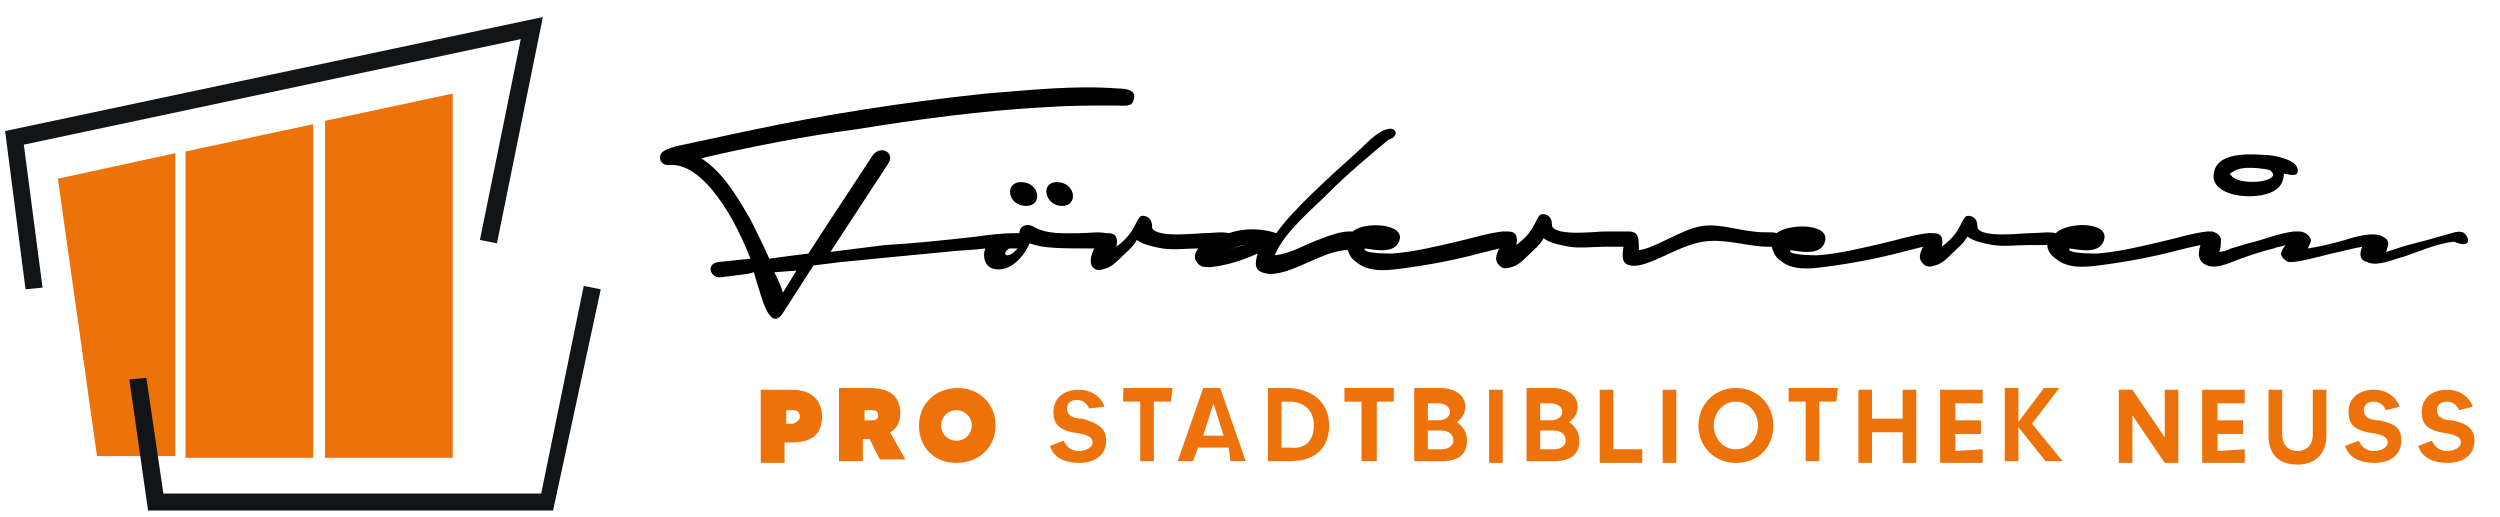
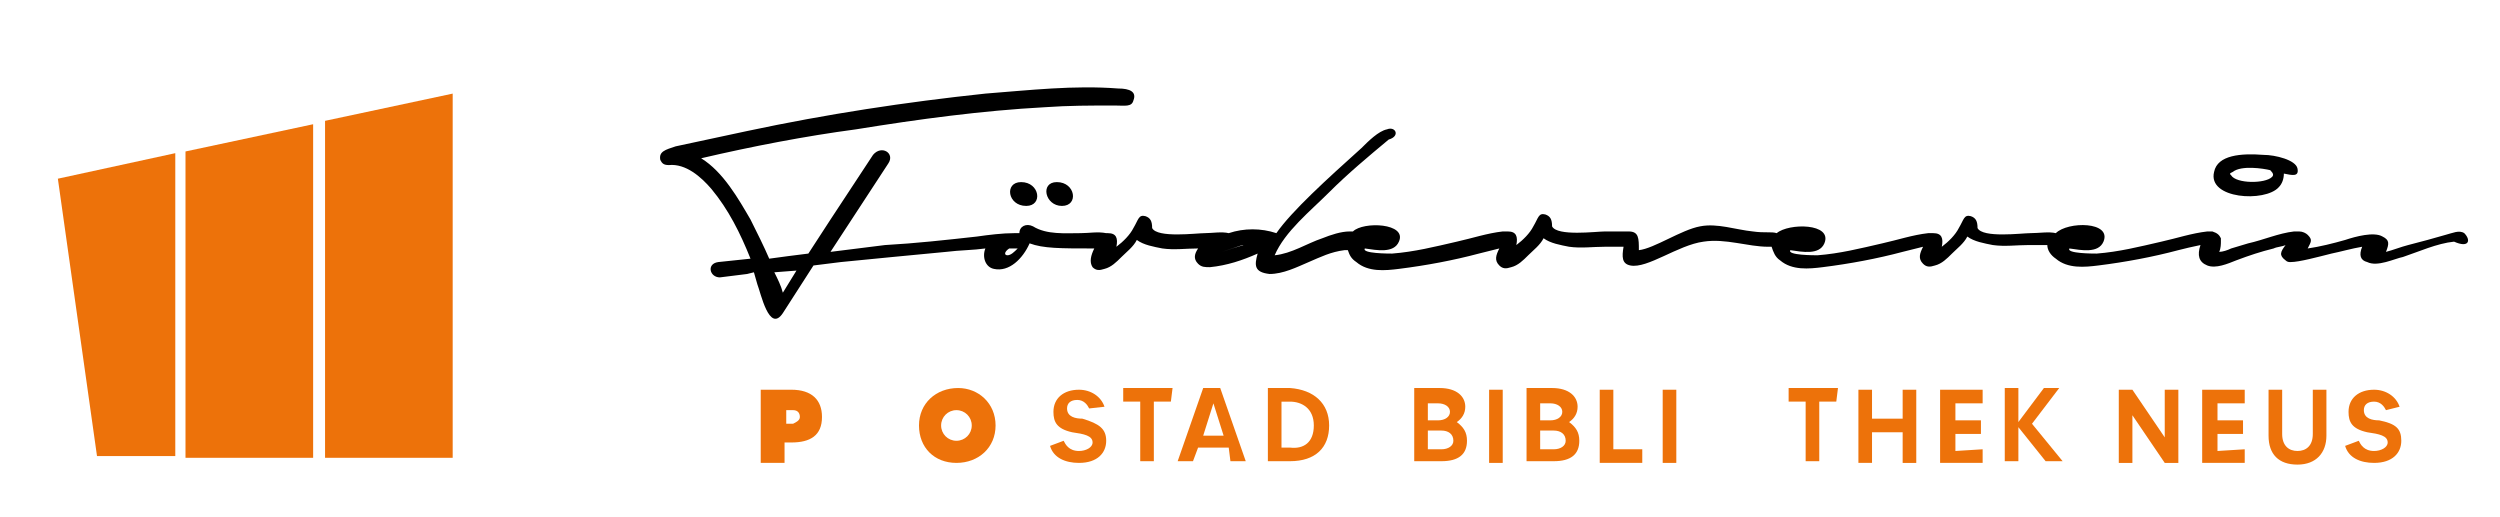
<svg xmlns="http://www.w3.org/2000/svg" version="1.1" id="Ebene_1" x="0px" y="0px" viewBox="0 0 146.9 30.4" style="enable-background:new 0 0 146.9 30.4;" xml:space="preserve">
  <style type="text/css">
	.st0{fill-rule:evenodd;clip-rule:evenodd;fill:#ED720A;}
	.st1{fill:#121517;}
	.st2{fill:#ED720A;}
</style>
  <g>
    <g>
      <g>
        <path class="st0" d="M26.6,5.5v21.4h-7.5V7.1L26.6,5.5z" />
      </g>
      <g>
        <path class="st0" d="M10.3,9v17.8H5.7L3.4,10.5L10.3,9z" />
      </g>
      <g>
        <path class="st0" d="M18.4,7.3v19.6h-7.5v-18L18.4,7.3z" />
      </g>
      <g>
        <g>
-           <path class="st1" d="M32.5,30H8.7l-1.1-7.7l1-0.1l1,6.8h22.2l2.5-12.2l1,0.2L32.5,30z M1.5,17L0.3,7.7L31.9,1l-2.7,13.3l-1-0.2      l2.4-11.8L1.4,8.5l1.1,8.4L1.5,17z" />
-         </g>
+           </g>
      </g>
    </g>
    <g>
-       <path d="M62.4,12.1c1,0,0.8-1.4-0.3-1.4C61.1,10.7,61.4,12.1,62.4,12.1z" />
+       <path d="M62.4,12.1c1,0,0.8-1.4-0.3-1.4C61.1,10.7,61.4,12.1,62.4,12.1" />
      <path d="M60.3,12.1c1,0,0.8-1.4-0.3-1.4C59,10.7,59.2,12.1,60.3,12.1z" />
      <path d="M133.9,11c0.2-0.2,0.3-0.5,0.3-0.8c0.5,0.1,0.9,0.2,0.8-0.3c-0.1-0.5-1.3-0.8-2-0.8c-1.3-0.1-2.7,0-2.9,1    C129.7,11.7,133.1,11.9,133.9,11z M131.2,10.1c0.5-0.4,1.8-0.2,2.2-0.1c0.2,0.2,0.2,0.3,0.1,0.4c-0.4,0.4-2.1,0.4-2.4-0.1    C131,10.2,131,10.2,131.2,10.1z" />
      <path d="M144.8,13.7c-0.3-0.2-0.7,0-1.1,0.1c-0.7,0.2-1.4,0.4-2.2,0.6c-0.4,0.1-0.9,0.3-1.3,0.4c0.2-0.5,0.2-0.7-0.2-0.9    c-0.5-0.3-1.6,0-2.2,0.2c-0.7,0.2-1.5,0.4-2.2,0.5c0.2-0.4,0.3-0.5,0-0.8c-0.1-0.1-0.3-0.2-0.5-0.2c0,0-0.1,0-0.1,0    c-0.1,0-0.1,0-0.2,0c-0.9,0.1-1.8,0.5-2.7,0.7c-0.3,0.1-0.7,0.2-1,0.3c-0.2,0.1-0.5,0.2-0.7,0.2c0.1-0.2,0.1-0.5,0.1-0.6    c0-0.1,0-0.2,0-0.2c-0.1-0.2-0.2-0.3-0.5-0.4c-0.1,0-0.2,0-0.3,0c-0.9,0.1-1.8,0.4-2.7,0.6c-1.3,0.3-2.5,0.6-3.8,0.7    c-0.2,0-1.8,0-1.6-0.3c0.7,0.1,1.7,0.3,2-0.4c0.5-1.2-2.1-1.2-2.8-0.5l0,0c-0.4-0.1-1,0-1.5,0c-0.5,0-2.8,0.3-3.1-0.3    c0-0.4-0.1-0.6-0.4-0.7c-0.4-0.1-0.4,0.2-0.7,0.7c-0.2,0.4-0.6,0.8-1,1.1c0.1-0.5,0-0.8-0.5-0.8c0,0-0.1,0-0.1,0    c-0.1,0-0.1,0-0.2,0c-0.9,0.1-1.8,0.4-2.7,0.6c-1.3,0.3-2.5,0.6-3.8,0.7c-0.2,0-1.8,0-1.6-0.3c0.7,0.1,1.7,0.3,2-0.4    c0.5-1.2-2.1-1.2-2.8-0.6c-0.3-0.1-0.7,0-1.4-0.1c-1-0.1-2.1-0.5-3.1-0.3c-1.1,0.2-2.7,1.3-3.6,1.4c0-0.7,0-1.1-0.6-1.1    c0,0-0.1,0-0.1,0c-0.4,0-1,0-1.3,0c-0.5,0-2.8,0.3-3.1-0.3c0-0.4-0.1-0.6-0.4-0.7c-0.4-0.1-0.4,0.2-0.7,0.7    c-0.2,0.4-0.6,0.8-1,1.1c0.1-0.5,0-0.8-0.5-0.8c0,0-0.1,0-0.1,0c-0.1,0-0.1,0-0.2,0c-0.9,0.1-1.8,0.4-2.7,0.6    c-1.3,0.3-2.5,0.6-3.8,0.7c-0.2,0-1.8,0-1.6-0.3c0.7,0.1,1.7,0.3,2-0.4c0.5-1.1-2.1-1.2-2.7-0.6c-0.1,0-0.2,0-0.2,0    c-0.5,0-1.1,0.2-1.6,0.4c-0.9,0.3-1.8,0.9-2.8,1c0.6-1.4,2.1-2.6,3.2-3.7c1.1-1.1,2.3-2.1,3.5-3.1C82.3,8,82,7.4,81.5,7.6    C81,7.7,80.4,8.3,80,8.7c-2,1.8-4.1,3.7-5,5c-0.9-0.3-1.9-0.3-2.8,0c-0.4-0.1-1,0-1.4,0c-0.5,0-2.8,0.3-3.1-0.3    c0-0.4-0.1-0.6-0.4-0.7c-0.4-0.1-0.4,0.2-0.7,0.7c-0.2,0.4-0.6,0.8-1,1.1c0.1-0.5,0-0.8-0.5-0.8c0,0-0.1,0-0.1,0    c-0.5-0.1-1,0-1.5,0c-0.9,0-2,0.1-2.8-0.4c-0.4-0.2-0.8,0-0.8,0.4c0,0-0.1,0-0.1,0c-0.1,0-0.1,0-0.2,0c-0.7,0-1.5,0.1-2.2,0.2    c-1.8,0.2-3.6,0.4-5.4,0.5l-3.2,0.4l3.4-5.2c0.4-0.6-0.4-1.1-0.9-0.5l-2.5,3.8l-1.3,2c-0.8,0.1-1.6,0.2-2.3,0.3    c-0.3-0.7-0.7-1.5-1.1-2.3c-0.7-1.2-1.6-2.8-2.9-3.6c3-0.7,6.1-1.3,9.1-1.7C54,7,57.7,6.5,61.4,6.3c1.4-0.1,2.7-0.1,4.1-0.1    c0.6,0,1,0.1,1.1-0.3c0.2-0.5-0.2-0.7-0.9-0.7c-2.6-0.2-5.2,0.1-7.8,0.3c-4.7,0.5-9.3,1.2-14,2.2c-1.4,0.3-2.8,0.6-4.2,0.9    c-0.6,0.2-1,0.3-0.9,0.8c0.1,0.2,0.2,0.3,0.5,0.3c1-0.1,1.9,0.7,2.5,1.4c1,1.2,1.7,2.6,2.3,4.1l-1.9,0.2c-0.7,0.1-0.5,0.9,0.1,0.9    l1.6-0.2l0.4-0.1l0.2,0.7c0.2,0.5,0.7,2.9,1.5,1.7l1.8-2.8l1.6-0.2c2-0.2,4.1-0.4,6.2-0.6c0.8-0.1,1.6-0.1,2.3-0.2    c-0.2,0.5,0,1.1,0.5,1.2c0.9,0.2,1.7-0.6,2.1-1.5c0.8,0.3,1.8,0.3,3.8,0.3c-0.2,0.4-0.3,0.8-0.1,1.1c0.2,0.2,0.4,0.2,0.7,0.1    c0.4-0.1,0.7-0.4,1-0.7c0.3-0.3,0.7-0.6,0.9-1c0.4,0.3,1,0.4,1.5,0.5c0.7,0.1,1.4,0,2.1,0c-0.2,0.3-0.3,0.6,0,0.9    c0.2,0.2,0.4,0.2,0.7,0.2c1-0.1,1.9-0.4,2.8-0.8c-0.2,0.7-0.2,1.1,0.7,1.2c0.8,0,1.6-0.4,2.3-0.7c0.7-0.3,1.3-0.6,2.1-0.7    c0.1,0,0.2,0,0.2,0c0.1,0.3,0.2,0.5,0.5,0.7c0.7,0.6,1.7,0.5,2.5,0.4c1.6-0.2,3.2-0.5,4.7-0.9c0.4-0.1,0.8-0.2,1.2-0.3    c-0.2,0.4-0.3,0.7,0,1c0.2,0.2,0.4,0.2,0.7,0.1c0.4-0.1,0.7-0.4,1-0.7c0.3-0.3,0.7-0.6,0.9-1c0.4,0.3,1,0.4,1.5,0.5    c0.7,0.1,1.4,0,2.1,0c0.4,0,0.8,0,1.1,0c-0.1,0.6-0.1,1,0.4,1.1c1,0.2,2.8-1.2,4.3-1.4c1.3-0.2,2.6,0.3,3.8,0.3c0.1,0,0.1,0,0.2,0    c0.1,0.3,0.2,0.6,0.5,0.8c0.7,0.6,1.7,0.5,2.5,0.4c1.6-0.2,3.2-0.5,4.7-0.9c0.4-0.1,0.8-0.2,1.2-0.3c-0.2,0.4-0.3,0.7,0,1    c0.2,0.2,0.4,0.2,0.7,0.1c0.4-0.1,0.7-0.4,1-0.7c0.3-0.3,0.7-0.6,0.9-1c0.4,0.3,1,0.4,1.5,0.5c0.7,0.1,1.4,0,2.1,0    c0.4,0,0.8,0,1.1,0c0,0.3,0.2,0.6,0.5,0.8c0.7,0.6,1.7,0.5,2.5,0.4c1.6-0.2,3.2-0.5,4.7-0.9c0.4-0.1,0.8-0.2,1.3-0.3    c-0.2,0.6-0.1,1,0.4,1.2c0.5,0.2,1.2-0.1,1.7-0.3c0.8-0.3,1.4-0.5,2.2-0.7c0.2-0.1,0.5-0.1,0.7-0.2c-0.3,0.4-0.4,0.6,0,0.9    c0.1,0.1,0.2,0.1,0.3,0.1c0.5,0,1.6-0.3,2.4-0.5c0.5-0.1,1.2-0.3,1.8-0.4c-0.2,0.5-0.1,0.8,0.3,0.9c0.6,0.3,1.6-0.2,2.1-0.3    c0.9-0.3,2-0.8,3-0.9C145.1,14.6,145.2,14.1,144.8,13.7z M46,17.2c-0.1-0.4-0.3-0.8-0.5-1.2l1.3-0.1L46,17.2z M59.2,15    c-0.2,0-0.2-0.2,0.1-0.4c0.2,0,0.3,0,0.5,0C59.6,14.8,59.4,15,59.2,15z M73,14.4c0.1,0,0.3,0,0.4-0.1c-0.7,0.2-1.3,0.4-1.6,0.5    C72.1,14.7,72.7,14.5,73,14.4z" />
    </g>
    <g>
      <path class="st2" d="M48.3,24.5c0,1.1-0.7,1.5-1.8,1.5h-0.4v1.2h-1.4v-4.3h1.8C47.7,22.9,48.3,23.5,48.3,24.5z M47,24.5    c0-0.2-0.1-0.4-0.4-0.4h-0.4v0.8h0.4C46.8,24.8,47,24.7,47,24.5z" />
-       <path class="st2" d="M51.1,25.8h-0.4v1.3h-1.4v-4.3h1.8c1.2,0,1.8,0.5,1.8,1.5c0,0.5-0.2,0.9-0.6,1.1l0.9,1.6h-1.5L51.1,25.8z     M50.8,24.7h0.4c0.3,0,0.4-0.1,0.4-0.3c0-0.2-0.1-0.3-0.4-0.3h-0.4V24.7z" />
      <path class="st2" d="M58.5,25c0,1.3-1,2.2-2.3,2.2S54,26.3,54,25c0-1.3,1-2.2,2.3-2.2C57.5,22.8,58.5,23.7,58.5,25z M57.1,25    c0-0.5-0.4-0.9-0.9-0.9c-0.5,0-0.9,0.4-0.9,0.9c0,0.5,0.4,0.9,0.9,0.9C56.7,25.9,57.1,25.5,57.1,25z" />
      <path class="st2" d="M65,25.9c0,0.7-0.5,1.3-1.6,1.3c-0.8,0-1.5-0.3-1.7-1l0.8-0.3c0.1,0.2,0.3,0.6,0.9,0.6c0.4,0,0.8-0.2,0.8-0.5    c0-0.4-0.5-0.5-1.2-0.6c-0.9-0.2-1.1-0.6-1.1-1.2c0-0.8,0.6-1.3,1.5-1.3c0.7,0,1.3,0.4,1.5,1L64,24c-0.1-0.2-0.3-0.5-0.7-0.5    c-0.4,0-0.6,0.2-0.6,0.5c0,0.5,0.5,0.6,0.9,0.6C64.6,24.9,65,25.2,65,25.9z" />
      <path class="st2" d="M68.8,23.6h-1v3.5h-0.8v-3.5h-1v-0.8h2.9L68.8,23.6L68.8,23.6z" />
      <path class="st2" d="M72.2,26.3h-1.8l-0.3,0.8h-0.9l1.5-4.3h1l1.5,4.3h-0.9L72.2,26.3z M71.9,25.6l-0.6-1.9l-0.6,1.9H71.9z" />
      <path class="st2" d="M78.1,25c0,1.3-0.8,2.1-2.3,2.1h-1.3v-4.3h1.3C77.2,22.9,78.1,23.7,78.1,25z M77.2,25c0-1-0.7-1.4-1.4-1.4    h-0.5v2.7h0.5C76.6,26.4,77.2,26,77.2,25z" />
-       <path class="st2" d="M81.9,23.6h-1v3.5H80v-3.5h-1v-0.8h2.9V23.6z" />
      <path class="st2" d="M86.2,25.9c0,0.8-0.5,1.2-1.5,1.2h-1.6v-4.3h1.5c1,0,1.5,0.5,1.5,1.1c0,0.4-0.2,0.7-0.5,0.9v0    C86,25.1,86.2,25.4,86.2,25.9z M83.9,23.6v1.1h0.6c0.4,0,0.7-0.2,0.7-0.5s-0.3-0.5-0.7-0.5H83.9z M85.4,25.9    c0-0.4-0.3-0.6-0.7-0.6h-0.8v1.1h0.8C85.1,26.4,85.4,26.2,85.4,25.9z" />
      <path class="st2" d="M88.3,22.9v4.3h-0.8v-4.3H88.3z" />
      <path class="st2" d="M92.8,25.9c0,0.8-0.5,1.2-1.5,1.2h-1.6v-4.3h1.5c1,0,1.5,0.5,1.5,1.1c0,0.4-0.2,0.7-0.5,0.9v0    C92.6,25.1,92.8,25.4,92.8,25.9z M90.5,23.6v1.1h0.6c0.4,0,0.7-0.2,0.7-0.5s-0.3-0.5-0.7-0.5H90.5z M92,25.9    c0-0.4-0.3-0.6-0.7-0.6h-0.8v1.1h0.8C91.7,26.4,92,26.2,92,25.9z" />
      <path class="st2" d="M96.5,26.4v0.8H94v-4.3h0.8v3.5H96.5z" />
      <path class="st2" d="M98.5,22.9v4.3h-0.8v-4.3H98.5z" />
-       <path class="st2" d="M104.2,25c0,1.3-0.9,2.2-2.2,2.2s-2.2-1-2.2-2.2s0.9-2.2,2.2-2.2C103.3,22.8,104.2,23.8,104.2,25z M103.3,25    c0-0.7-0.5-1.4-1.3-1.4s-1.3,0.7-1.3,1.4s0.5,1.4,1.3,1.4S103.3,25.7,103.3,25z" />
      <path class="st2" d="M107.9,23.6h-1v3.5h-0.8v-3.5h-1v-0.8h2.9L107.9,23.6L107.9,23.6z" />
      <path class="st2" d="M112.6,22.9v4.3h-0.8v-1.8H110v1.8h-0.8v-4.3h0.8v1.7h1.8v-1.7H112.6z" />
      <path class="st2" d="M116.5,26.4v0.8H114v-4.3h2.5v0.8h-1.6v1h1.5v0.8h-1.5v1L116.5,26.4L116.5,26.4z" />
      <path class="st2" d="M120.2,27.1l-1.6-2v2h-0.8v-4.3h0.8v2l1.5-2h0.9l-1.6,2.1l1.8,2.2H120.2z" />
      <path class="st2" d="M128,22.9v4.3h-0.8l-1.9-2.8v2.8h-0.8v-4.3h0.8l1.9,2.8v-2.8H128z" />
      <path class="st2" d="M131.9,26.4v0.8h-2.5v-4.3h2.5v0.8h-1.6v1h1.5v0.8h-1.5v1L131.9,26.4L131.9,26.4z" />
      <path class="st2" d="M136.7,22.9v2.7c0,1-0.6,1.7-1.7,1.7c-1.1,0-1.7-0.6-1.7-1.7v-2.7h0.8v2.6c0,0.7,0.4,1,0.9,1    c0.5,0,0.9-0.3,0.9-1v-2.6H136.7z" />
      <path class="st2" d="M141.1,25.9c0,0.7-0.5,1.3-1.6,1.3c-0.8,0-1.5-0.3-1.7-1l0.8-0.3c0.1,0.2,0.3,0.6,0.9,0.6    c0.4,0,0.8-0.2,0.8-0.5c0-0.4-0.5-0.5-1.2-0.6c-0.9-0.2-1.1-0.6-1.1-1.2c0-0.8,0.6-1.3,1.5-1.3c0.7,0,1.3,0.4,1.5,1l-0.8,0.2    c-0.1-0.2-0.3-0.5-0.7-0.5c-0.4,0-0.6,0.2-0.6,0.5c0,0.5,0.5,0.6,0.9,0.6C140.8,24.9,141.1,25.2,141.1,25.9z" />
-       <path class="st2" d="M145.4,25.9c0,0.7-0.5,1.3-1.6,1.3c-0.8,0-1.5-0.3-1.7-1l0.8-0.3c0.1,0.2,0.3,0.6,0.9,0.6    c0.4,0,0.8-0.2,0.8-0.5c0-0.4-0.5-0.5-1.2-0.6c-0.9-0.2-1.1-0.6-1.1-1.2c0-0.8,0.6-1.3,1.5-1.3c0.7,0,1.3,0.4,1.5,1l-0.8,0.2    c-0.1-0.2-0.3-0.5-0.7-0.5c-0.4,0-0.6,0.2-0.6,0.5c0,0.5,0.5,0.6,0.9,0.6C145,24.9,145.4,25.2,145.4,25.9z" />
    </g>
  </g>
</svg>